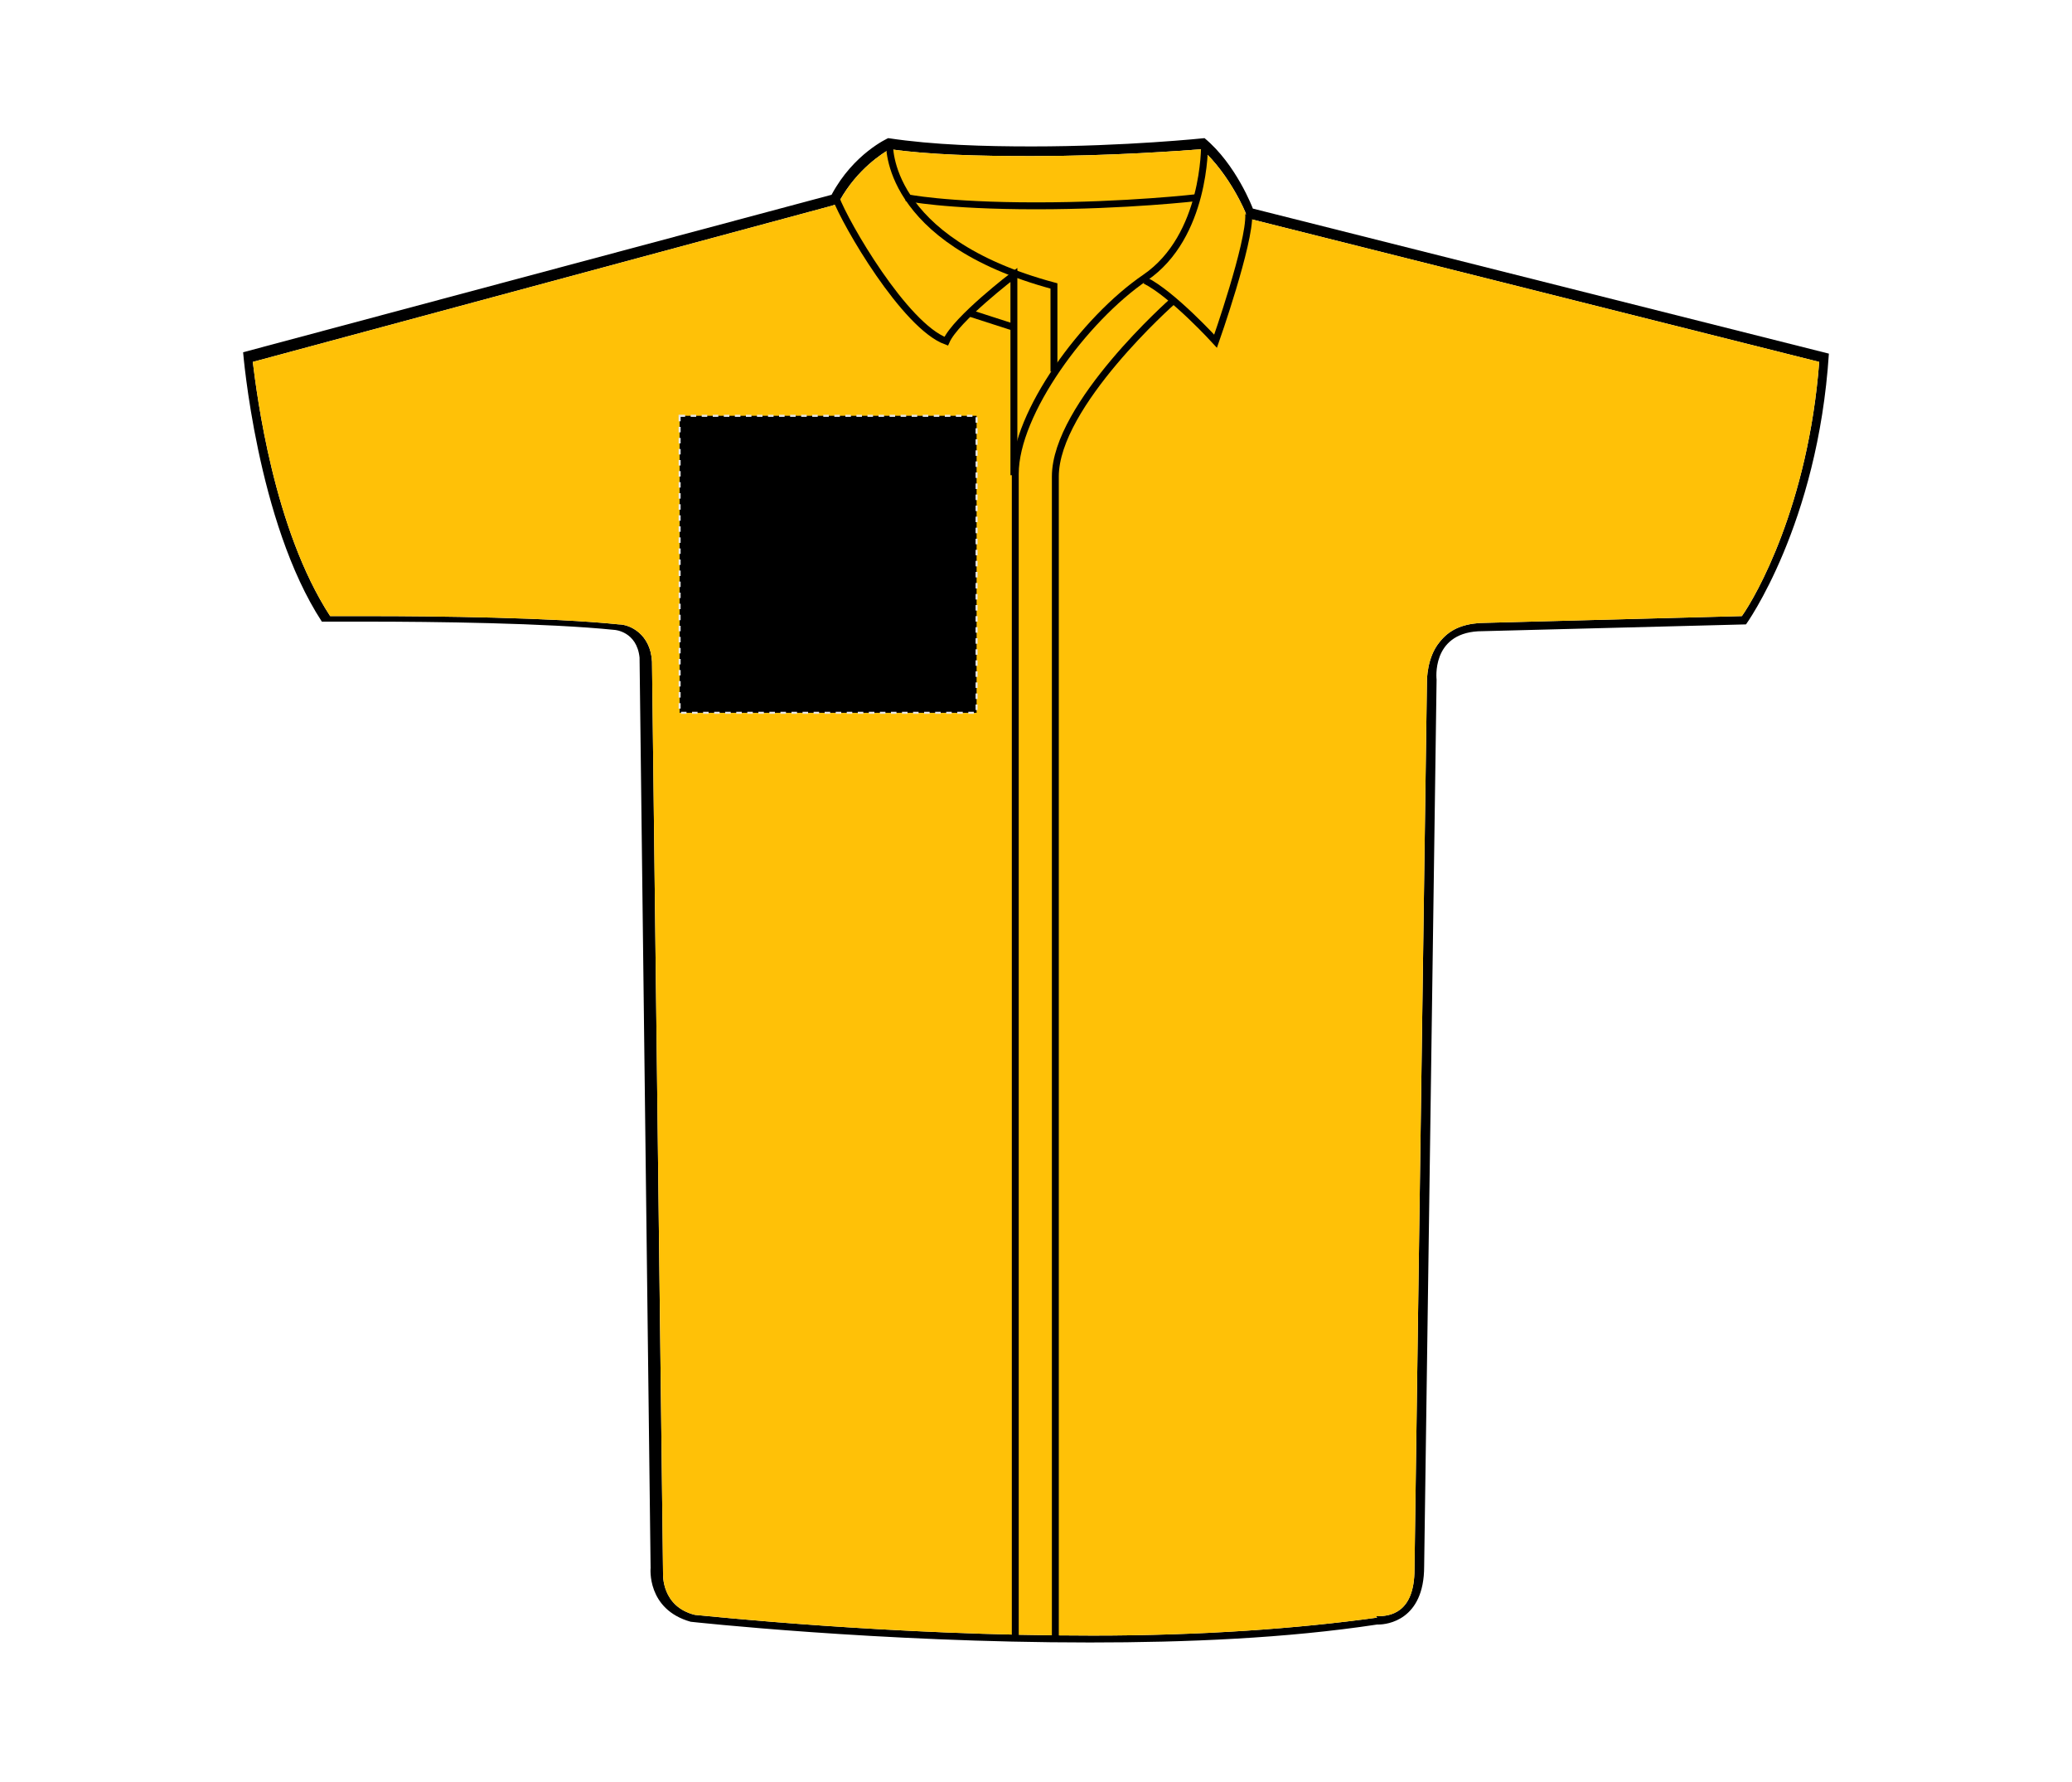
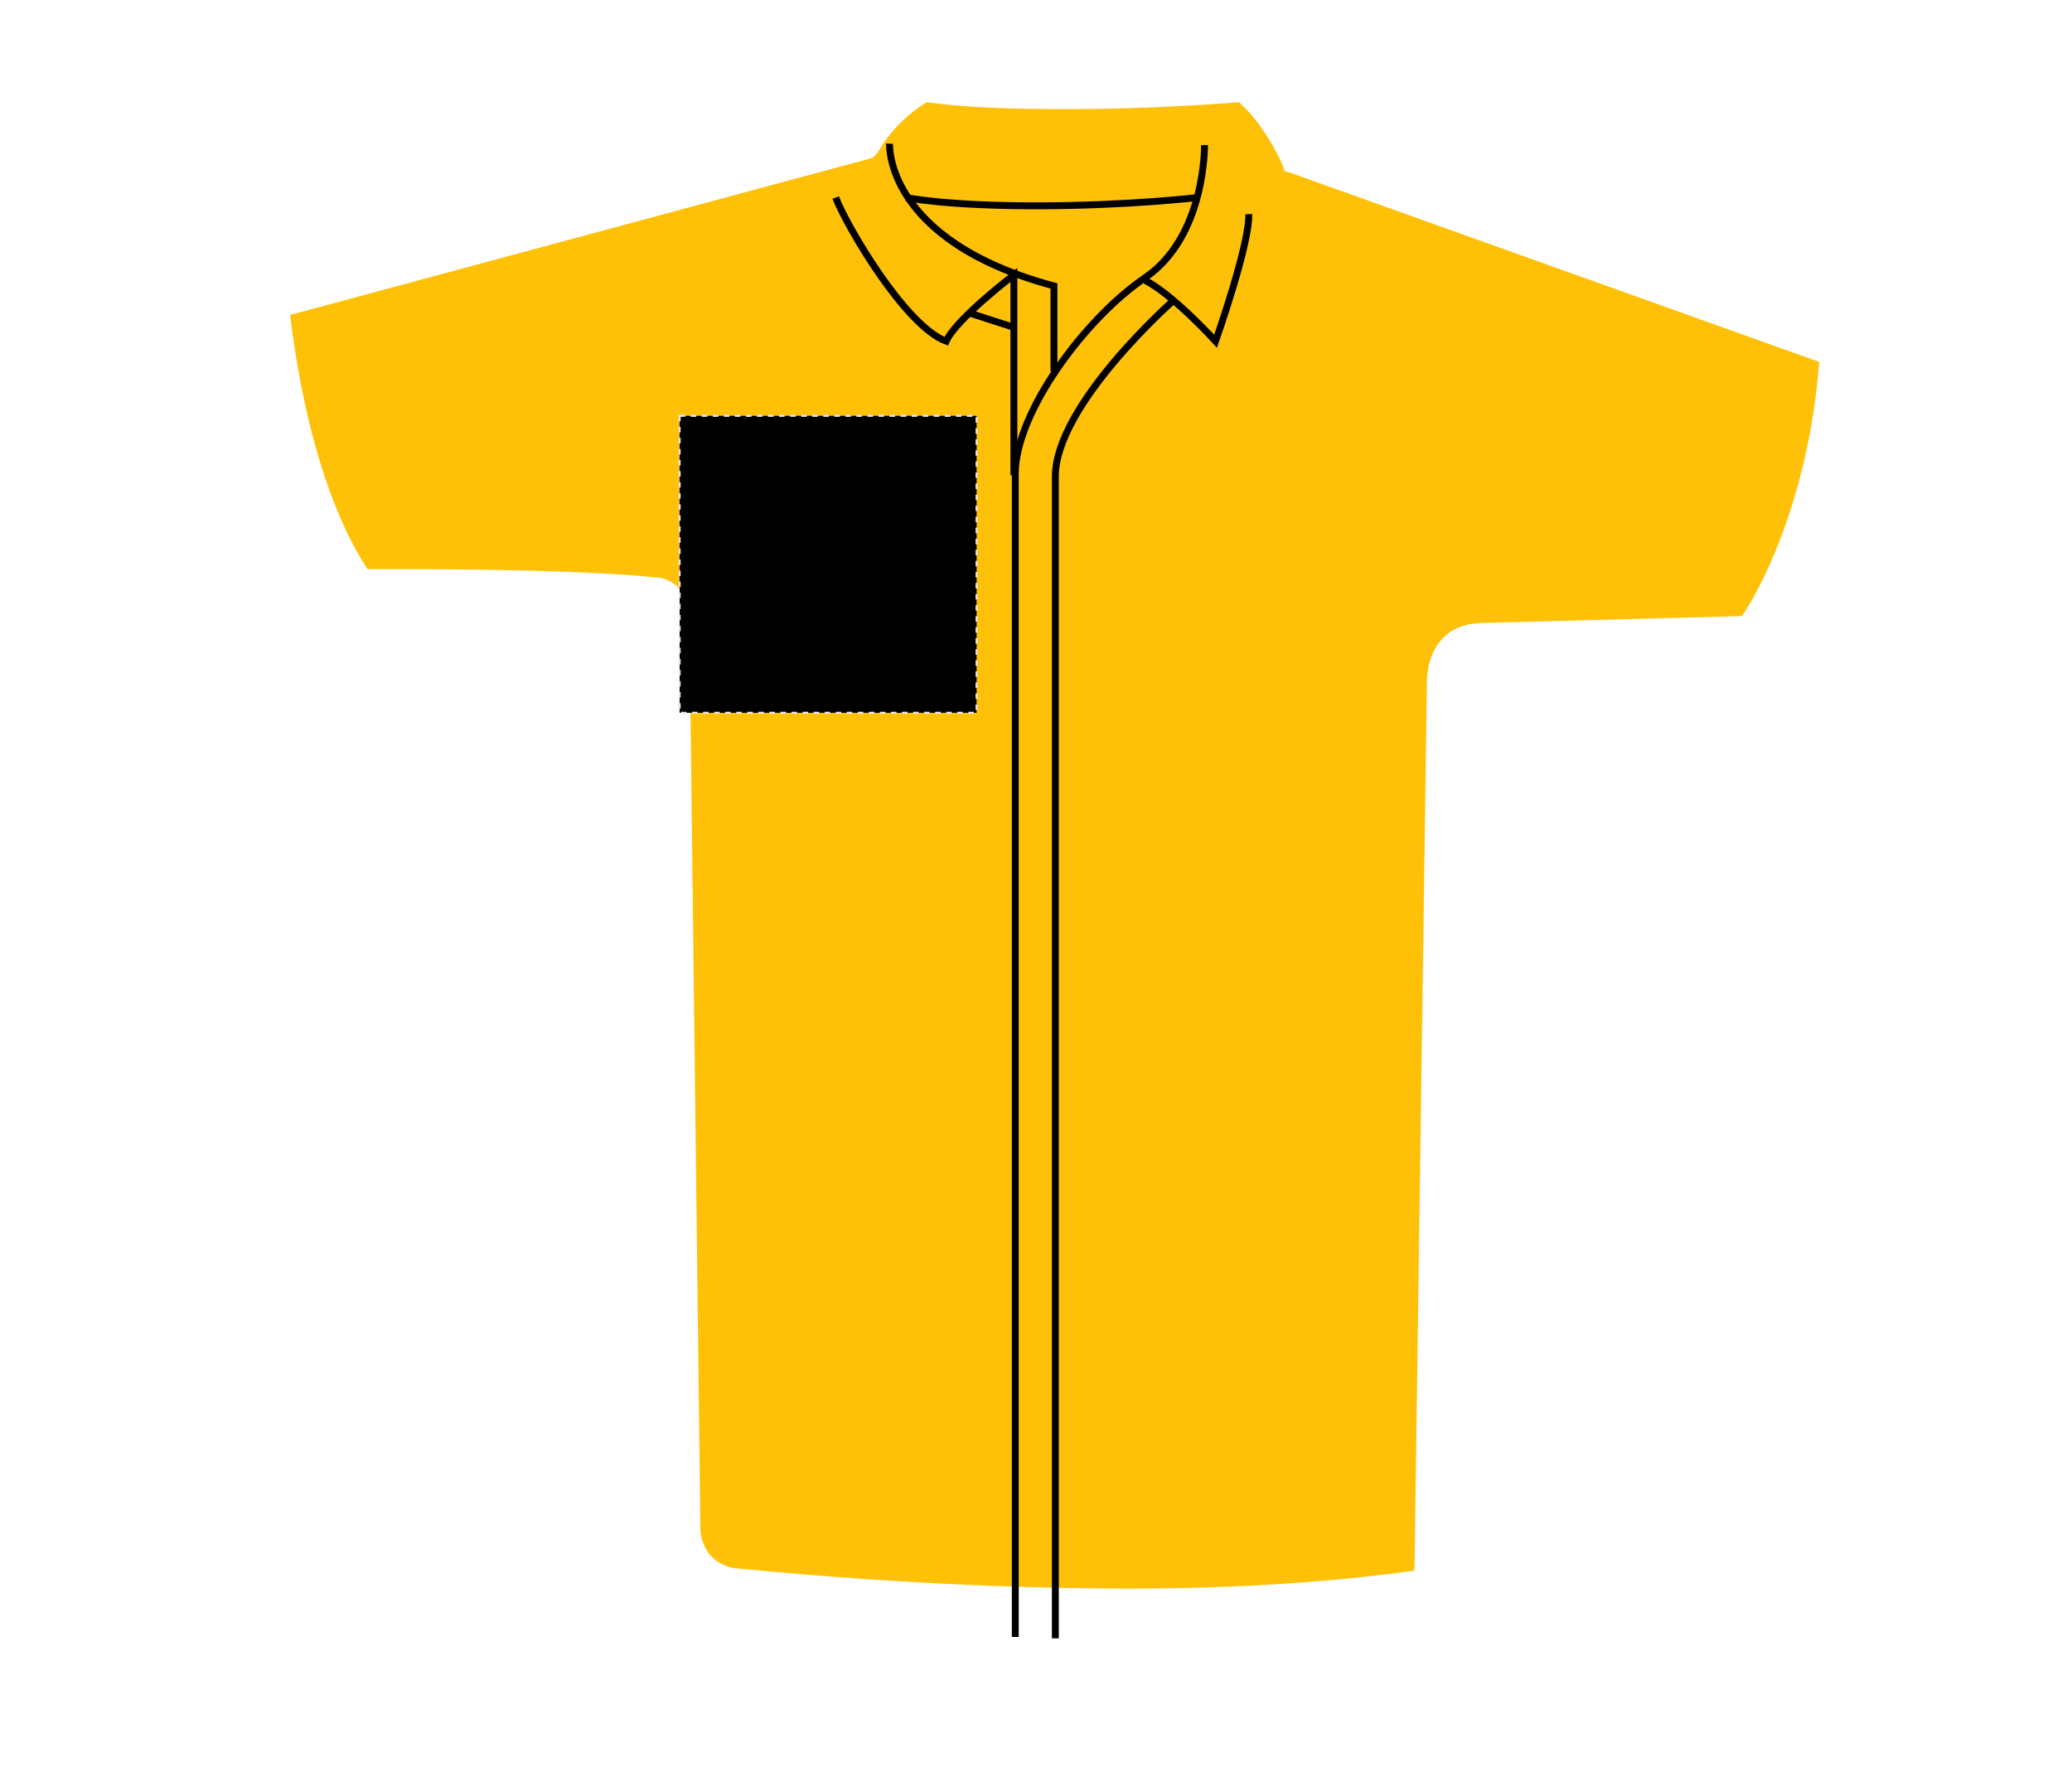
<svg xmlns="http://www.w3.org/2000/svg" version="1.1" id="Layer_1" x="0px" y="0px" viewBox="0 0 150 129" style="enable-background:new 0 0 150 129;" xml:space="preserve">
  <style type="text/css">
	.st0{fill:#FFC107;}
	.st1{display:none;}
	.st2{display:inline;fill:none;stroke:#000000;stroke-width:0.25;}
	.st3{fill:none;stroke:#000000;stroke-width:0.5;}
	.st4{stroke:#E6E6E6;stroke-width:0.15;stroke-dasharray:0.4;}
</style>
  <g id="shirt-ss-left-breast-garmentoutline">
-     <path d="M90.7,15.1c0,0-1.2-3.2-3.5-5.1c0,0-5.7,0.6-12.5,0.6c-3.4,0-7.1-0.1-10.4-0.6c0,0-2.5,1.1-4.1,4.1L17.6,25.5   c0,0,1,12.3,5.7,19.5c0,0,1.3,0,3.3,0c4.7,0,13,0.1,17.9,0.6c0,0,1.6,0.1,1.8,2l0.8,65.9c0,0-0.3,3,2.9,3.9c0,0,13.6,1.5,28.9,1.5   c7,0,14.2-0.3,20.8-1.3c0,0,0,0,0.1,0c0.6,0,3.3-0.3,3.3-4.2l0.9-64.2c0,0-0.4-3.3,3-3.5l19.4-0.5c0,0,5.2-7.2,6-19.6L90.7,15.1z    M126.1,44.6l-19,0.5c-1.3,0.1-2.2,0.5-2.9,1.4c-0.9,1.1-0.9,2.7-0.9,2.9l-0.9,64.2c0,3.2-1.8,3.4-2.7,3.4h-0.1l0.1,0.1   c-5.8,0.8-12.7,1.3-20.6,1.3c-14.6,0-27.7-1.4-28.8-1.5c-2.4-0.6-2.3-2.9-2.3-3l-0.8-66c-0.1-2-1.6-2.7-2.4-2.7   c-4.8-0.5-13.3-0.6-18-0.6h-2.9c-4.1-6.3-5.3-16-5.6-18.4l41.9-11.3l0.3-0.1l0.3-0.3c1.3-2.3,3.1-3.4,3.6-3.7   c2.9,0.4,6.3,0.5,10.3,0.5c5.8,0,11-0.4,12.3-0.5c2,1.8,3.2,4.6,3.2,4.7l0.1,0.3l0.4,0.1l41,10.3C130.9,36.6,127.1,43.2,126.1,44.6   z" />
-     <path class="st0" d="M131.7,26.2c-0.8,10.4-4.6,17-5.6,18.4l-19,0.5c-1.3,0.1-2.2,0.5-2.9,1.4c-0.9,1.1-0.9,2.7-0.9,2.9l-0.9,64.2   c0,3.2-1.8,3.4-2.7,3.4h-0.1l0.1,0.1c-5.8,0.8-12.7,1.3-20.6,1.3c-14.6,0-27.7-1.4-28.8-1.5c-2.4-0.6-2.3-2.9-2.3-3l-0.8-66   c-0.1-2-1.6-2.7-2.4-2.7c-4.8-0.5-13.3-0.6-18-0.6h-2.9c-4.1-6.3-5.3-16-5.6-18.4l41.9-11.3l0.3-0.1l0.3-0.3   c1.3-2.3,3.1-3.4,3.6-3.7c2.9,0.4,6.3,0.5,10.3,0.5c5.8,0,11-0.4,12.3-0.5c2,1.8,3.2,4.6,3.2,4.7l0.1,0.3l0.4,0.1L131.7,26.2z" />
+     <path class="st0" d="M131.7,26.2c-0.8,10.4-4.6,17-5.6,18.4l-19,0.5c-1.3,0.1-2.2,0.5-2.9,1.4c-0.9,1.1-0.9,2.7-0.9,2.9l-0.9,64.2   h-0.1l0.1,0.1c-5.8,0.8-12.7,1.3-20.6,1.3c-14.6,0-27.7-1.4-28.8-1.5c-2.4-0.6-2.3-2.9-2.3-3l-0.8-66   c-0.1-2-1.6-2.7-2.4-2.7c-4.8-0.5-13.3-0.6-18-0.6h-2.9c-4.1-6.3-5.3-16-5.6-18.4l41.9-11.3l0.3-0.1l0.3-0.3   c1.3-2.3,3.1-3.4,3.6-3.7c2.9,0.4,6.3,0.5,10.3,0.5c5.8,0,11-0.4,12.3-0.5c2,1.8,3.2,4.6,3.2,4.7l0.1,0.3l0.4,0.1L131.7,26.2z" />
    <g class="st1">
      <path class="st2" d="M74.9,21.6c0.3,0,0.5,0.3,0.5,0.5c0,0.3-0.3,0.5-0.5,0.5c-0.3,0-0.5-0.3-0.5-0.5    C74.4,21.8,74.6,21.6,74.9,21.6 M74.9,21.4c-0.4,0-0.6,0.3-0.6,0.6c0,0.4,0.3,0.6,0.6,0.6c0.4,0,0.6-0.3,0.6-0.6    C75.5,21.7,75.3,21.4,74.9,21.4L74.9,21.4z" />
      <path class="st2" d="M74.9,34.5c0.3,0,0.5,0.3,0.5,0.5s-0.3,0.5-0.5,0.5c-0.3,0-0.5-0.3-0.5-0.5S74.6,34.5,74.9,34.5 M74.9,34.2    c-0.4,0-0.6,0.3-0.6,0.6c0,0.4,0.3,0.6,0.6,0.6c0.4,0,0.6-0.3,0.6-0.6S75.3,34.2,74.9,34.2L74.9,34.2z" />
      <path class="st2" d="M74.9,46.3c0.3,0,0.5,0.3,0.5,0.5c0,0.3-0.3,0.5-0.5,0.5c-0.3,0-0.5-0.3-0.5-0.5S74.6,46.3,74.9,46.3     M74.9,46c-0.4,0-0.6,0.3-0.6,0.6s0.3,0.6,0.6,0.6c0.4,0,0.6-0.3,0.6-0.6S75.3,46,74.9,46L74.9,46z" />
      <path class="st2" d="M74.9,59.3c0.3,0,0.5,0.3,0.5,0.5s-0.3,0.5-0.5,0.5c-0.3,0-0.5-0.3-0.5-0.5C74.4,59.4,74.6,59.3,74.9,59.3     M74.9,59.1c-0.4,0-0.6,0.3-0.6,0.6c0,0.4,0.3,0.6,0.6,0.6c0.4,0,0.6-0.3,0.6-0.6C75.5,59.3,75.3,59.1,74.9,59.1L74.9,59.1z" />
      <path class="st2" d="M74.9,72.2c0.3,0,0.5,0.3,0.5,0.5c0,0.3-0.3,0.5-0.5,0.5c-0.3,0-0.5-0.3-0.5-0.5S74.6,72.2,74.9,72.2     M74.9,72c-0.4,0-0.6,0.3-0.6,0.6c0,0.4,0.3,0.6,0.6,0.6c0.4,0,0.6-0.3,0.6-0.6C75.5,72.4,75.3,72,74.9,72L74.9,72z" />
      <path class="st2" d="M74.9,85.3c0.3,0,0.5,0.3,0.5,0.5c0,0.3-0.3,0.5-0.5,0.5c-0.3,0-0.5-0.3-0.5-0.5S74.6,85.3,74.9,85.3     M74.9,85c-0.4,0-0.6,0.3-0.6,0.6c0,0.4,0.3,0.6,0.6,0.6c0.4,0,0.6-0.3,0.6-0.6S75.3,85,74.9,85L74.9,85z" />
-       <path class="st2" d="M74.9,98.1c0.3,0,0.5,0.3,0.5,0.5s-0.3,0.5-0.5,0.5c-0.3,0-0.5-0.3-0.5-0.5S74.6,98.1,74.9,98.1 M74.9,97.9    c-0.4,0-0.6,0.3-0.6,0.6c0,0.4,0.3,0.6,0.6,0.6c0.4,0,0.6-0.3,0.6-0.6C75.5,98.2,75.3,97.9,74.9,97.9L74.9,97.9z" />
-       <path class="st2" d="M74.9,110.1c0.3,0,0.5,0.3,0.5,0.5c0,0.3-0.3,0.5-0.5,0.5c-0.3,0-0.5-0.3-0.5-0.5S74.6,110.1,74.9,110.1     M74.9,109.8c-0.4,0-0.6,0.3-0.6,0.6c0,0.4,0.3,0.6,0.6,0.6c0.4,0,0.6-0.3,0.6-0.6C75.5,110.2,75.3,109.8,74.9,109.8L74.9,109.8z" />
    </g>
    <path class="st3" d="M87.2,10.5c0,0,0.1,6.6-4.3,9.6s-9.4,9.8-9.4,14.2s0,84.2,0,84.2" />
    <path class="st3" d="M84.9,21.8c0,0-8.5,7.5-8.5,12.7s0,84.1,0,84.1" />
    <path class="st3" d="M64.4,10.4c0,0-0.4,7,11.9,10.3c0,0.8,0,6.2,0,6.2" />
    <line class="st3" x1="70.3" y1="22.7" x2="73.4" y2="23.7" />
    <path class="st3" d="M82.9,20.3c2,1,5.1,4.4,5.1,4.4s2.5-7.1,2.4-9.2" />
    <path class="st3" d="M73.4,34.4V19.9c0,0-4.2,3.2-4.9,4.8c-3-1.1-7.3-8.5-8-10.4" />
    <path class="st3" d="M65.6,14.3c0,0,2.8,0.6,9.4,0.6s11.7-0.6,11.7-0.6" />
  </g>
  <rect id="shirt-ss-left-breast-garmentscreenbounds" x="49.2" y="30.1" class="st4" width="21.5" height="21.5" />
</svg>